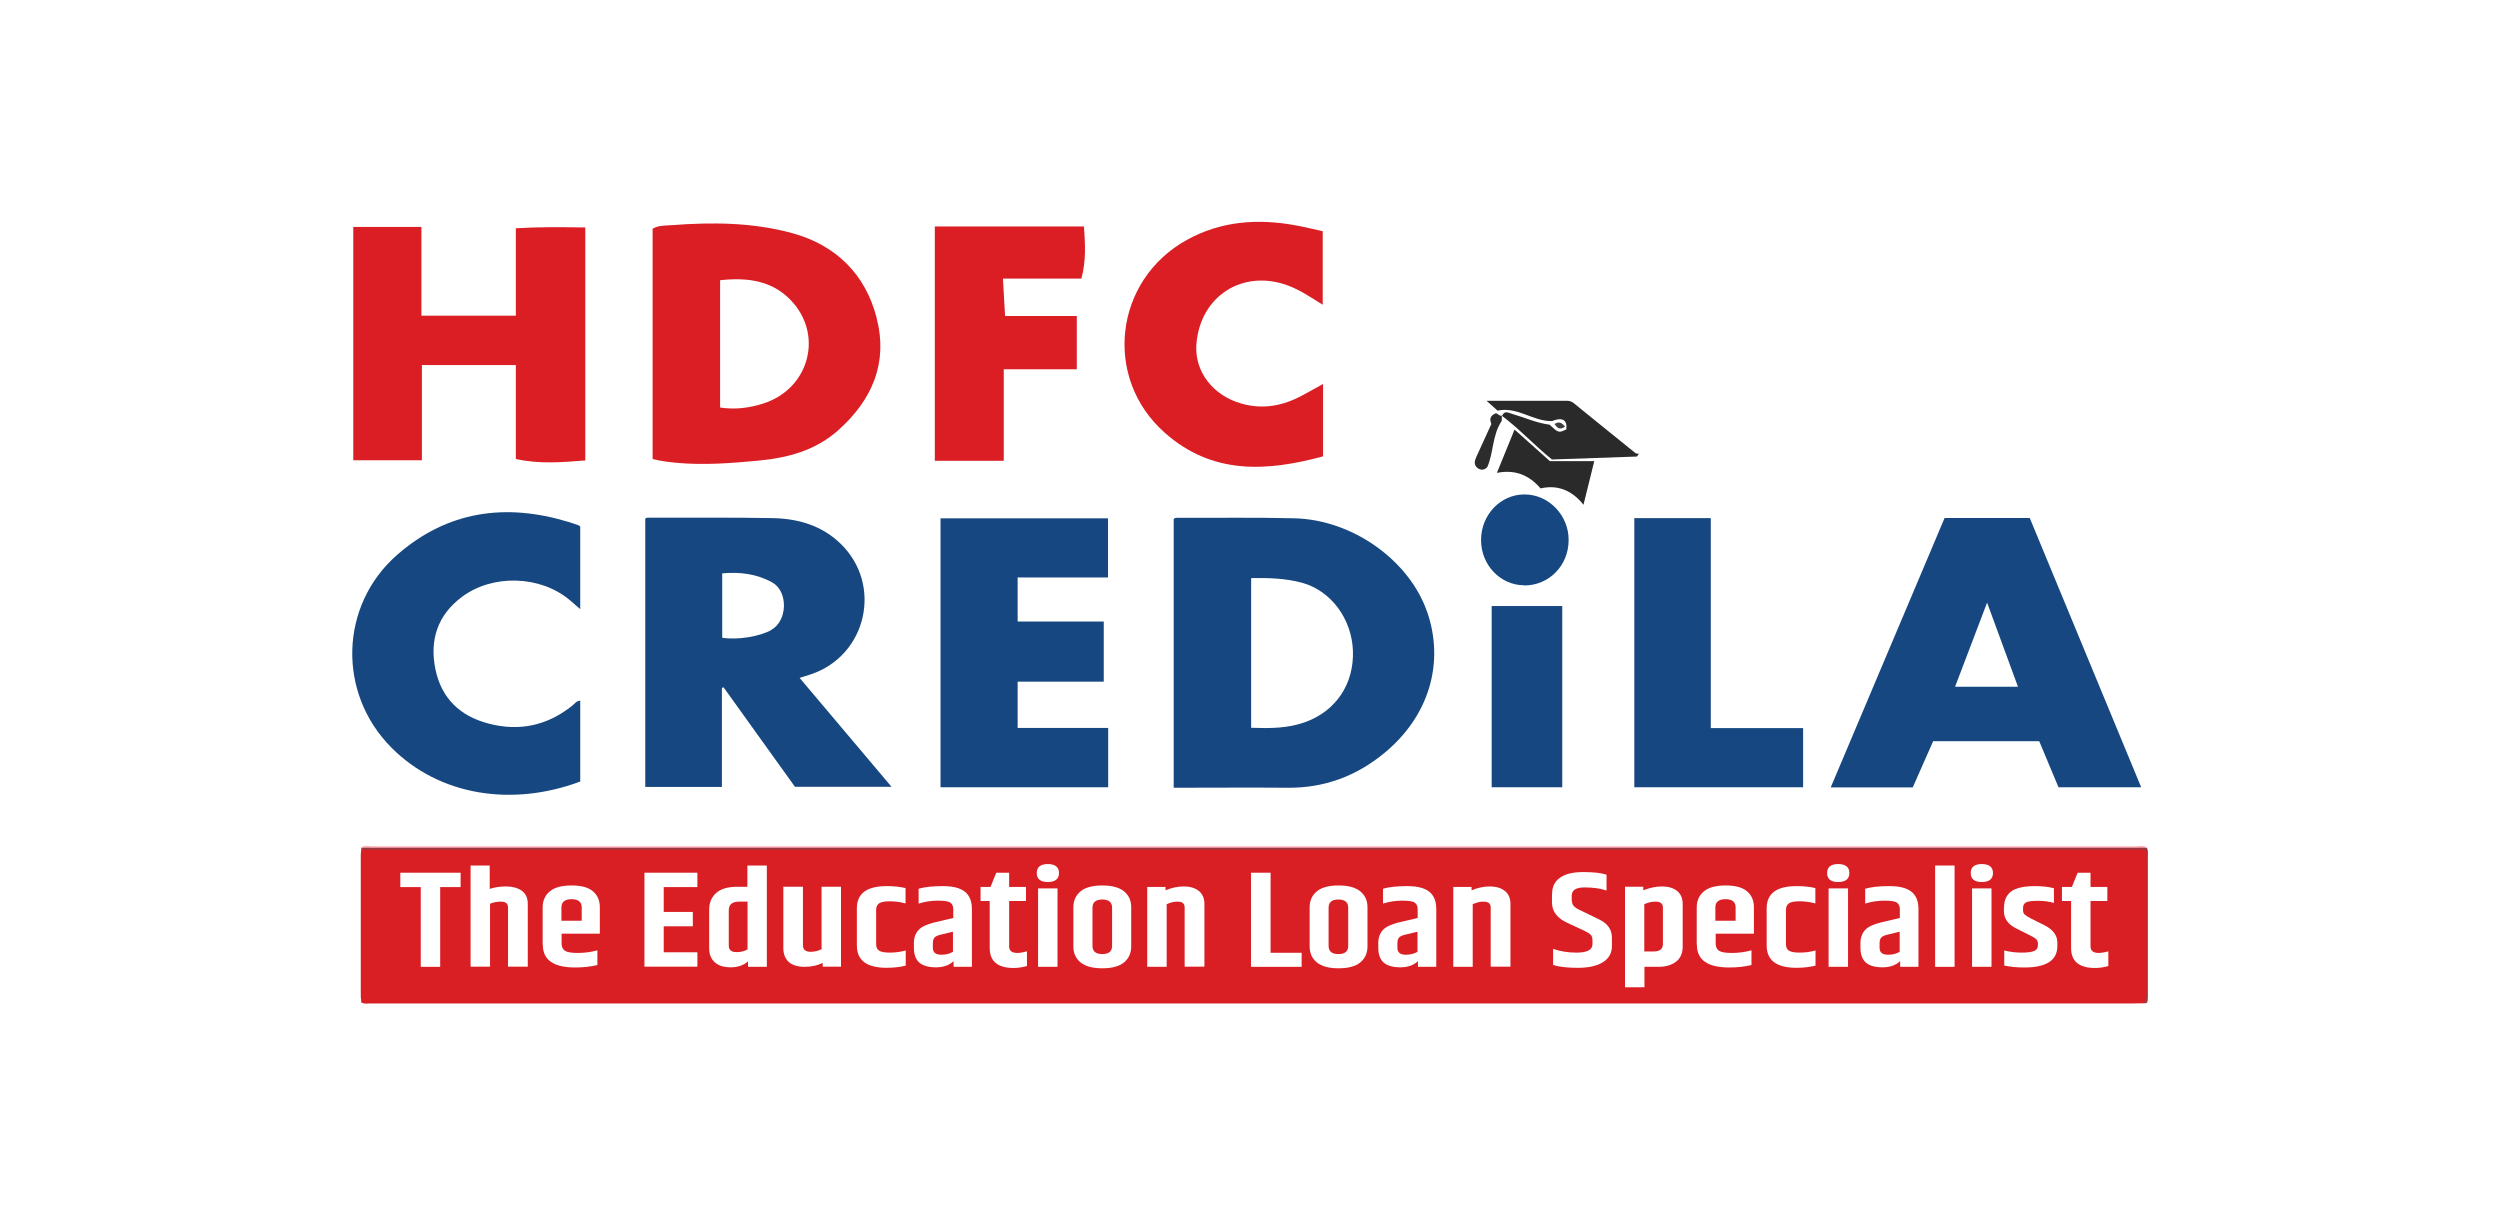
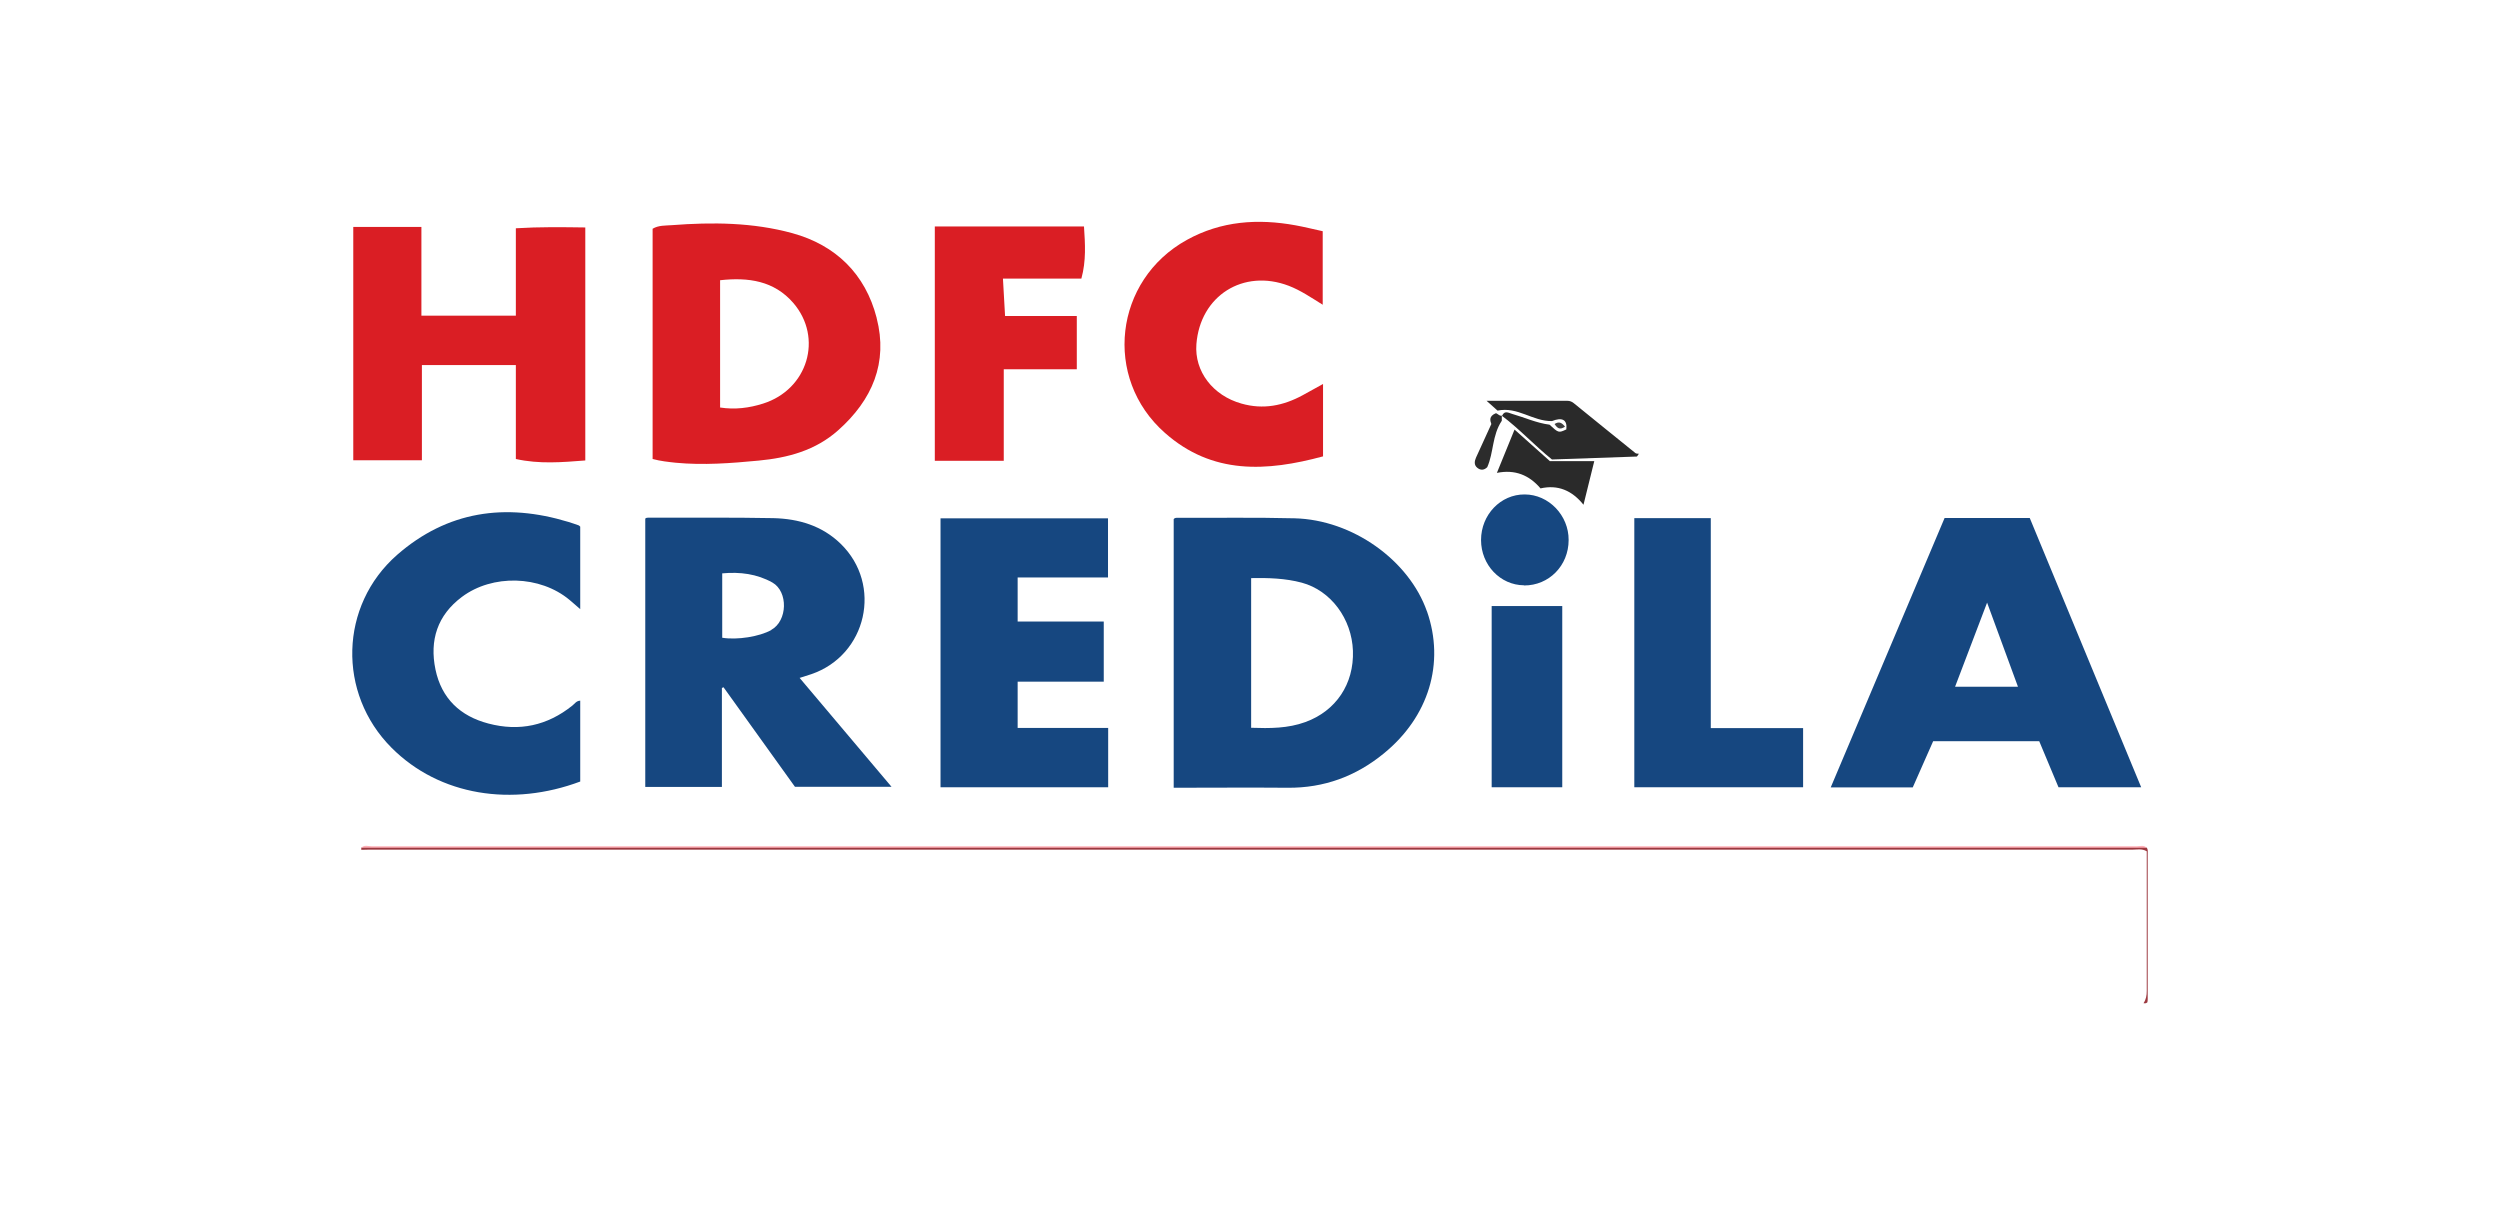
<svg xmlns="http://www.w3.org/2000/svg" id="Layer_1" data-name="Layer 1" viewBox="0 0 153 75">
  <defs>
    <style>
      .cls-1 {
        fill: #164780;
      }

      .cls-1, .cls-2, .cls-3, .cls-4, .cls-5, .cls-6, .cls-7, .cls-8, .cls-9, .cls-10 {
        stroke-width: 0px;
      }

      .cls-2 {
        fill: #d91e24;
      }

      .cls-3 {
        fill: none;
      }

      .cls-4 {
        fill: #3f3f3f;
      }

      .cls-5 {
        fill: #feb0b7;
      }

      .cls-6 {
        fill: #2c2c2c;
      }

      .cls-11 {
        clip-path: url(#clippath);
      }

      .cls-7 {
        fill: #9c383f;
      }

      .cls-8 {
        fill: #fff;
      }

      .cls-9 {
        fill: #2a2a2a;
      }

      .cls-10 {
        fill: #da1e24;
      }
    </style>
    <clipPath id="clippath">
      <path class="cls-3" d="M-147.63-917.05h-2.27v10.41h6.63v-1.82h-4.35v-8.59ZM-141.42-906.64h6.18v-1.82h-3.9v-2.68h3.64v-1.81h-3.64v-2.28h3.91v-1.81h-6.18v10.41ZM-125.52-912.12c0,.56.04,1.52.11,2.87h-.05l-4.66-7.79h-2.87v10.41h2.04v-4.9c0-.59-.05-1.58-.14-2.98h.07l4.67,7.88h2.89v-10.41h-2.05v4.93ZM-117.4-917.04h-3.36v10.41h3.04c1.57.11,3.13-.38,4.36-1.37,1.06-1.03,1.61-2.47,1.51-3.94.08-1.4-.45-2.77-1.45-3.76-1.14-.96-2.6-1.44-4.09-1.35h0ZM-117.52-908.46h-.97v-6.78h1.21c2.04,0,3.05,1.12,3.05,3.35,0,2.28-1.09,3.42-3.29,3.42h0ZM-109.64-906.64h2.28v-10.41h-2.28v10.41ZM-97.18-912.11c0,.56.04,1.52.11,2.87h-.05l-4.66-7.79h-2.87v10.41h2.03v-4.9c0-.59-.05-1.59-.14-2.98h.07l4.67,7.87h2.9v-10.41h-2.05v4.93ZM-88.36-910.64h2.03v2.17c-.48.09-.96.14-1.45.14-.8.05-1.57-.28-2.08-.89-.53-.76-.78-1.67-.72-2.59-.05-.94.27-1.87.89-2.58.61-.65,1.47-1,2.36-.96.85,0,1.68.19,2.45.57l.76-1.77c-1.01-.42-2.09-.64-3.19-.64-1.51-.09-2.99.42-4.12,1.41-1.03,1.04-1.57,2.47-1.49,3.93-.1,1.44.36,2.86,1.28,3.98.98.97,2.33,1.48,3.71,1.39.62,0,1.25-.04,1.86-.13.67-.1,1.32-.25,1.97-.46v-5.4h-4.26v1.84ZM-72.94-917.04h-2.51l-2.91,3.53-.9,1.22v-4.76h-2.28v10.41h2.28v-3.71l.96-.67,2.81,4.39h2.59l-3.77-5.8,3.74-4.6ZM-67.97-917.08l-3.79,10.45h2.46l.78-2.48h3.91l.78,2.48h2.45l-3.8-10.45h-2.79ZM-67.95-910.96c.76-2.4,1.23-3.9,1.39-4.51.04.17.11.4.2.7.09.3.5,1.57,1.21,3.81h-2.8ZM-50.51-917.04v1.84h2.91v8.57h2.27v-8.57h2.92v-1.85h-8.11Z" />
    </clipPath>
    <clipPath id="clippath-2">
      <path class="cls-3" d="M-58.53-917.2l-.8.94h2.09c.83.02,1.6.43,2.09,1.1h-3.37l-.8.94h4.37v.05s.05,2.06-3.89,1.69v1.11l4.17,4.42h1.6v-.31l-4.01-4.41s3.16.03,3.69-2.52c0,0,0-.01,0-.02h1.35l.73-.94h-2.08c-.11-.42-.33-.8-.64-1.1h2.09l.64-.95h-7.23Z" />
    </clipPath>
  </defs>
  <g id="Lendingkart-logo">
    <g id="Blue_logo" data-name="Blue logo">
      <g class="cls-11">
        <g id="Group_2" data-name="Group 2">
          <rect id="Rectangle_1" data-name="Rectangle 1" class="cls-8" x="-179.97" y="-946.15" width="705.25" height="1447.54" />
        </g>
      </g>
    </g>
  </g>
  <g id="Paysense-logo">
    <g id="Group_19208" data-name="Group 19208">
      <rect id="Rectangle_1911-2" data-name="Rectangle 1911-2" class="cls-8" width="153" height="75" />
    </g>
  </g>
  <g>
-     <path class="cls-2" d="M131.18,61.4c-.2,0-.41.01-.61.01-35.96,0-71.93,0-107.89,0-.18,0-.37.05-.57-.06,0-.11-.02-.22-.03-.34,0-2.9,0-5.81,0-8.71,0-.1.02-.2.03-.3.22-.19.49-.11.74-.11,5.46,0,10.93,0,16.39,0,30.43,0,60.86,0,91.29,0,.28,0,.58-.07.85.09.09.17.05.34.05.51,0,2.75,0,5.5,0,8.25,0,.26.04.52-.25.67Z" />
    <g>
      <path class="cls-8" d="M28.19,53.41v.88h-1.25v4.88h-1.19v-4.88h-1.25v-.88h3.7Z" />
      <path class="cls-8" d="M28.79,52.97h1.18v1.43c.3-.1.64-.15,1.02-.15s.69.09.94.26c.25.18.37.45.37.81v3.84h-1.21v-3.62c0-.24-.14-.36-.43-.36-.24,0-.46.04-.67.13v3.85h-1.19v-6.2Z" />
      <path class="cls-8" d="M33.21,57.83v-2.3c0-.41.15-.74.44-.98.29-.24.73-.36,1.33-.36s1.03.12,1.31.36c.28.24.42.56.42.98v1.61h-2.34v.61c0,.2.07.35.21.44.14.09.4.13.79.13s.79-.05,1.19-.16v.9c-.41.1-.86.15-1.36.15-1.32,0-1.98-.46-1.98-1.39ZM34.37,56.35h1.23v-.82c0-.33-.21-.5-.62-.5s-.62.17-.62.5v.82Z" />
      <path class="cls-8" d="M39.44,53.41h3.24v.88h-2.06v1.52h1.78v.88h-1.78v1.59h2.06v.88h-3.24v-5.76Z" />
      <path class="cls-8" d="M45.74,52.97h1.19v6.2h-1.15v-.33c-.28.24-.64.36-1.06.36s-.75-.1-.98-.31c-.22-.2-.34-.49-.34-.86v-2.35c0-.44.15-.79.44-1.04.29-.25.72-.37,1.28-.37h.62v-1.3ZM45.75,55.18h-.51c-.43,0-.64.18-.64.53v2.16c0,.27.16.4.47.4.28,0,.51-.06.68-.17v-2.93Z" />
      <path class="cls-8" d="M50.29,54.27h1.18v4.89h-1.12v-.23c-.32.16-.69.24-1.11.24s-.74-.1-.96-.29c-.22-.2-.34-.48-.34-.85v-3.76h1.2v3.58c0,.27.16.4.47.4.23,0,.45-.05.67-.16v-3.83Z" />
      <path class="cls-8" d="M52.44,55.59c0-.91.61-1.36,1.83-1.36.42,0,.81.04,1.15.12v.94c-.33-.09-.65-.13-.96-.13s-.53.04-.65.12c-.12.08-.19.21-.19.4v2.1c0,.19.06.32.18.4.12.08.34.12.66.12s.64-.04.97-.13v.93c-.34.08-.73.13-1.16.13-1.22,0-1.83-.45-1.83-1.36v-2.25Z" />
      <path class="cls-8" d="M56.22,54.39c.37-.11.87-.16,1.49-.16s1.07.12,1.35.35c.28.23.42.58.42,1.05v3.54h-1.12v-.35c-.26.25-.62.38-1.08.38s-.8-.1-1.02-.29c-.22-.2-.33-.5-.33-.9v-.29c0-.34.1-.61.29-.81.19-.2.5-.34.93-.45l1.19-.28v-.56c0-.17-.07-.3-.18-.38-.11-.08-.37-.12-.77-.12s-.79.06-1.17.18v-.91ZM57.09,57.76v.24c0,.29.17.43.52.43.27,0,.51-.06.71-.18v-1.23l-.7.17c-.22.05-.36.11-.43.19-.07.08-.1.2-.1.38Z" />
      <path class="cls-8" d="M61.76,53.41v.87h1.03v.86h-1.03v2.78c0,.26.16.4.49.4.16,0,.36-.03.6-.1v.9c-.28.08-.55.12-.82.12-.97,0-1.46-.41-1.46-1.22v-2.88h-.56v-.86h.61l.35-.87h.78Z" />
-       <path class="cls-8" d="M64.13,53.98c-.45,0-.68-.18-.68-.55s.23-.55.68-.55.68.19.68.55-.23.55-.68.55ZM63.53,54.37h1.19v4.8h-1.19v-4.8Z" />
+       <path class="cls-8" d="M64.13,53.98c-.45,0-.68-.18-.68-.55s.23-.55.68-.55.68.19.68.55-.23.55-.68.55ZM63.53,54.37h1.19v4.8v-4.8Z" />
      <path class="cls-8" d="M65.69,55.53c0-.41.15-.74.44-.98.29-.24.74-.36,1.33-.36s1.04.12,1.33.36c.29.24.44.56.44.98v2.39c0,.41-.15.74-.44.98-.29.24-.74.36-1.33.36s-1.04-.12-1.33-.36c-.29-.24-.44-.56-.44-.98v-2.39ZM68.06,55.55c0-.33-.2-.5-.6-.5s-.6.17-.6.5v2.34c0,.33.2.5.6.5s.6-.17.6-.5v-2.34Z" />
      <path class="cls-8" d="M71.32,54.49c.38-.16.76-.24,1.13-.24s.68.09.91.27c.23.18.35.45.35.8v3.84h-1.21v-3.62c0-.24-.14-.36-.43-.36-.22,0-.45.05-.67.16v3.83h-1.19v-4.89h1.12v.22Z" />
      <path class="cls-8" d="M76.57,53.41h1.19v4.9h1.9v.86h-3.1v-5.76Z" />
      <path class="cls-8" d="M80.15,55.53c0-.41.15-.74.44-.98.29-.24.74-.36,1.33-.36s1.04.12,1.33.36c.29.24.44.56.44.98v2.39c0,.41-.15.74-.44.98-.29.24-.74.36-1.33.36s-1.04-.12-1.33-.36c-.29-.24-.44-.56-.44-.98v-2.39ZM82.51,55.55c0-.33-.2-.5-.6-.5s-.6.17-.6.5v2.34c0,.33.2.5.6.5s.6-.17.6-.5v-2.34Z" />
      <path class="cls-8" d="M84.64,54.39c.37-.11.87-.16,1.49-.16s1.07.12,1.35.35c.28.23.42.58.42,1.05v3.54h-1.12v-.35c-.26.25-.62.38-1.08.38s-.8-.1-1.02-.29c-.22-.2-.33-.5-.33-.9v-.29c0-.34.1-.61.29-.81.19-.2.5-.34.93-.45l1.19-.28v-.56c0-.17-.07-.3-.18-.38-.11-.08-.37-.12-.77-.12s-.79.06-1.17.18v-.91ZM85.52,57.76v.24c0,.29.17.43.52.43.27,0,.51-.06.71-.18v-1.23l-.7.17c-.22.05-.36.11-.43.19-.07.08-.1.2-.1.38Z" />
      <path class="cls-8" d="M90.05,54.49c.38-.16.76-.24,1.13-.24s.68.09.91.27c.23.18.35.45.35.8v3.84h-1.21v-3.62c0-.24-.14-.36-.43-.36-.22,0-.45.05-.67.16v3.83h-1.19v-4.89h1.12v.22Z" />
      <path class="cls-8" d="M94.99,54.69c0-.42.16-.75.49-.98.33-.23.8-.34,1.41-.34s1.09.05,1.43.16v.97c-.38-.13-.83-.19-1.35-.19s-.78.17-.78.5v.23c0,.17.04.3.11.39.07.09.21.19.42.28l1.13.55c.53.25.8.62.8,1.13v.5c0,.43-.18.76-.54.99-.36.23-.88.35-1.55.35s-1.17-.06-1.51-.18v-.98c.42.15.9.23,1.43.23.65,0,.98-.17.98-.52v-.22c0-.15-.03-.26-.1-.34-.07-.08-.2-.16-.38-.25l-1.08-.5c-.61-.29-.92-.7-.92-1.24v-.52Z" />
      <path class="cls-8" d="M100.56,54.49c.4-.16.79-.24,1.16-.24s.68.09.91.27c.23.18.35.45.35.8v2.6c0,.41-.13.72-.4.93-.27.21-.63.32-1.08.32h-.86v1.25h-1.19v-6.15h1.12v.22ZM101.77,55.54c0-.24-.15-.36-.45-.36-.24,0-.47.05-.69.16v2.89h.56c.39,0,.58-.15.58-.45v-2.24Z" />
      <path class="cls-8" d="M103.84,57.83v-2.3c0-.41.15-.74.44-.98.29-.24.73-.36,1.33-.36s1.03.12,1.31.36c.28.24.42.56.42.98v1.61h-2.34v.61c0,.2.07.35.21.44.14.09.4.13.79.13s.79-.05,1.19-.16v.9c-.41.1-.86.15-1.36.15-1.32,0-1.98-.46-1.98-1.39ZM104.99,56.35h1.23v-.82c0-.33-.21-.5-.62-.5s-.62.17-.62.5v.82Z" />
      <path class="cls-8" d="M108.12,55.59c0-.91.61-1.36,1.83-1.36.42,0,.81.04,1.15.12v.94c-.33-.09-.65-.13-.96-.13s-.53.04-.65.12c-.12.08-.19.21-.19.4v2.1c0,.19.06.32.18.4.12.08.34.12.66.12s.64-.04.97-.13v.93c-.34.08-.73.13-1.16.13-1.22,0-1.83-.45-1.83-1.36v-2.25Z" />
      <path class="cls-8" d="M112.5,53.98c-.45,0-.68-.18-.68-.55s.23-.55.68-.55.68.19.68.55-.23.55-.68.55ZM111.91,54.37h1.19v4.8h-1.19v-4.8Z" />
-       <path class="cls-8" d="M114.15,54.39c.37-.11.87-.16,1.49-.16s1.07.12,1.35.35c.28.23.42.58.42,1.05v3.54h-1.12v-.35c-.26.25-.62.38-1.08.38s-.8-.1-1.02-.29c-.22-.2-.33-.5-.33-.9v-.29c0-.34.1-.61.29-.81.19-.2.5-.34.93-.45l1.19-.28v-.56c0-.17-.07-.3-.18-.38-.11-.08-.37-.12-.77-.12s-.79.06-1.17.18v-.91ZM115.03,57.76v.24c0,.29.17.43.52.43.27,0,.51-.06.71-.18v-1.23l-.7.17c-.22.05-.36.11-.43.19-.07.08-.1.2-.1.38Z" />
      <path class="cls-8" d="M118.43,52.97h1.19v6.2h-1.19v-6.2Z" />
      <path class="cls-8" d="M121.29,53.98c-.45,0-.68-.18-.68-.55s.23-.55.68-.55.68.19.68.55-.23.55-.68.55ZM120.69,54.37h1.19v4.8h-1.19v-4.8Z" />
      <path class="cls-8" d="M122.65,55.52c0-.43.15-.75.44-.97.3-.21.78-.32,1.45-.32.43,0,.82.04,1.16.13v.9c-.3-.09-.64-.13-1.01-.13s-.61.04-.72.11c-.11.07-.16.18-.16.34v.12c0,.11.03.2.09.26.06.06.19.14.37.24l.82.41c.55.27.82.63.82,1.07v.22c0,.87-.67,1.31-2.01,1.31-.47,0-.89-.04-1.24-.12v-.92c.32.08.68.13,1.06.13s.65-.04.79-.11c.14-.07.21-.18.21-.33v-.12c0-.11-.04-.2-.11-.27-.08-.07-.24-.16-.48-.28l-.74-.37c-.5-.25-.75-.6-.75-1.07v-.24Z" />
      <path class="cls-8" d="M127.94,53.41v.87h1.03v.86h-1.03v2.78c0,.26.16.4.49.4.16,0,.36-.03.6-.1v.9c-.28.08-.55.12-.82.12-.97,0-1.46-.41-1.46-1.22v-2.88h-.56v-.86h.61l.35-.87h.78Z" />
    </g>
    <path class="cls-1" d="M87.33,37.42c-1.1-3.14-4.56-5.61-8.1-5.7-2.39-.06-4.78-.02-7.17-.03-.09,0-.17,0-.23.08v16.44c2.36,0,4.66-.02,6.97,0,2.23.02,4.18-.7,5.89-2.1,2.75-2.24,3.75-5.53,2.64-8.7ZM79.89,44.19c-1.07.39-2.17.39-3.32.35v-9.16c1.05-.02,2.09.01,3.1.28,1.78.48,3.06,2.21,3.13,4.17.07,2.03-1.04,3.68-2.91,4.36Z" />
    <path class="cls-1" d="M48.93,41.49c.29-.09.51-.16.72-.23,3.4-1.16,4.38-5.47,1.8-7.98-1.14-1.11-2.57-1.53-4.11-1.57-2.54-.05-5.09-.02-7.63-.03-.08,0-.17,0-.22.06v16.42h4.69v-6.06s.07-.02.1-.04c1.47,2.05,2.94,4.1,4.37,6.09h5.91c-1.91-2.26-3.76-4.45-5.63-6.67ZM47.2,38.56c-.72.4-2.08.62-3,.47v-3.94c1.09-.1,2.12.03,3.07.56.98.56.93,2.35-.07,2.9Z" />
    <path class="cls-1" d="M124.21,31.7h-5.2c-2.32,5.48-4.63,10.96-6.97,16.49h5.02c.42-.95.83-1.89,1.25-2.83h6.49c.4.96.79,1.89,1.18,2.82h5.06c-2.29-5.53-4.56-11.01-6.82-16.48ZM119.65,42.03c.65-1.71,1.28-3.38,1.96-5.15.65,1.76,1.26,3.44,1.89,5.15h-3.84Z" />
    <path class="cls-10" d="M53.65,19.45c-.69-2.68-2.5-4.45-5.16-5.18-2.41-.66-4.89-.68-7.37-.49-.39.03-.82,0-1.18.22v14.09c.48.13.95.18,1.42.23,1.69.16,3.38.03,5.06-.13,1.8-.17,3.49-.62,4.88-1.86,2.08-1.85,3.06-4.13,2.35-6.87ZM46.7,24.7c-.85.27-1.72.38-2.63.24v-7.79c1.73-.19,3.3.03,4.48,1.39,1.84,2.14.88,5.3-1.85,6.16Z" />
    <path class="cls-1" d="M67.55,38.04v3.68h-5.27v2.83h5.54v3.63h-10.26v-16.46h10.25v3.62h-5.53v2.7h5.26Z" />
    <path class="cls-10" d="M31.57,28.08v-5.74h-5.75v5.83h-4.2v-14.28h4.17v5.43h5.78v-5.35c1.45-.09,2.84-.07,4.25-.05v14.26c-1.42.11-2.82.23-4.25-.09Z" />
    <path class="cls-1" d="M35.51,42.88c0,1.66,0,3.3,0,4.95-4.14,1.55-8.6.89-11.55-2.07-3.32-3.33-3.19-8.7.34-11.8,3.08-2.69,6.63-3.19,10.48-2.02.21.06.42.14.63.21.03.01.05.04.1.08v5.05c-.26-.22-.45-.4-.66-.57-1.8-1.5-4.71-1.58-6.58-.18-1.5,1.12-1.99,2.65-1.62,4.44.37,1.78,1.52,2.86,3.24,3.31,1.89.5,3.61.13,5.14-1.1.14-.11.24-.29.48-.3Z" />
    <path class="cls-10" d="M80.97,23.52v4.41c-3.44.93-6.77,1.14-9.68-1.44-3.8-3.35-3.11-9.35,1.35-11.81,2.1-1.16,4.34-1.31,6.65-.89.55.1,1.1.24,1.66.36v4.5c-.71-.44-1.35-.88-2.08-1.16-2.78-1.06-5.42.61-5.65,3.57-.13,1.67,1.01,3.15,2.76,3.64,1.33.38,2.56.13,3.74-.51.39-.21.77-.42,1.25-.69Z" />
    <path class="cls-1" d="M100.02,48.18v-16.47h4.68v12.85h5.65v3.62h-10.33Z" />
    <path class="cls-10" d="M57.22,13.86h9.12c.07,1.06.14,2.1-.16,3.19h-4.8c.05.78.09,1.51.13,2.29h4.39v3.26h-4.47v5.6h-4.22v-14.34Z" />
    <path class="cls-1" d="M91.29,37.09h4.32v11.09h-4.32v-11.09Z" />
    <path class="cls-1" d="M93.27,35.82c-1.46-.01-2.63-1.25-2.63-2.77,0-1.55,1.2-2.8,2.67-2.79,1.47,0,2.7,1.28,2.69,2.79,0,1.57-1.21,2.79-2.73,2.78Z" />
    <path class="cls-9" d="M91.93,25.44c.15-.34.4-.17.61-.11.77.22,1.5.56,2.29.66.55.51.56.51,1.03.29.07-.6-.26-.76-.88-.51-1.18.02-2.1-.9-3.33-.64-.21-.19-.45-.41-.67-.6,1.65,0,3.3,0,4.95,0,.14,0,.27.05.38.14,1.26,1.02,2.51,2.04,3.78,3.06.05.04.14.03.21.04-.04.06-.08.11-.12.17-1.73.06-3.46.12-5.2.18-1.06-.85-1.98-1.86-3.07-2.68h.01Z" />
    <path class="cls-7" d="M131.18,61.4c.16-.23.2-.48.2-.76,0-2.66,0-5.33,0-7.99,0-.19,0-.37,0-.55-.3-.18-.6-.1-.88-.1-28.24,0-56.47,0-84.71,0-7.64,0-15.27,0-22.91,0-.26,0-.51,0-.77.01,0-.04,0-.08,0-.13.18-.08.37-.04.56-.04,36.05,0,72.1,0,108.15,0,.18,0,.38-.04.56.04.09.12.06.26.06.39,0,2.96,0,5.92,0,8.88,0,.07-.01.13-.02.19-.08.08-.16.07-.25.05Z" />
    <path class="cls-5" d="M131.38,51.88c-12.77,0-25.54,0-38.32,0-23.51,0-47.02,0-70.54,0-.14,0-.27,0-.41,0,.19-.19.42-.09.63-.09,32.02,0,64.04,0,96.06,0,4,0,7.99,0,11.99,0,.19,0,.41-.09.58.09Z" />
    <path class="cls-9" d="M94.85,28.22h2.72c-.22.88-.43,1.75-.66,2.67-.71-.88-1.57-1.24-2.63-1-.7-.82-1.56-1.17-2.67-.95.36-.89.71-1.74,1.08-2.65.74.66,1.45,1.29,2.15,1.92Z" />
    <path class="cls-6" d="M91.91,25.43v.32c-.6.9-.49,1.94-.89,2.84-.19.19-.41.21-.62.03-.2-.17-.16-.4-.07-.61.31-.68.62-1.35.94-2.06-.08-.22-.15-.47.25-.65.1-.05.22.18.4.14,0,0-.01-.01-.01-.01Z" />
    <path class="cls-4" d="M95.14,25.95c.28-.18.44-.08.64.16-.32.22-.47.1-.64-.16Z" />
  </g>
</svg>